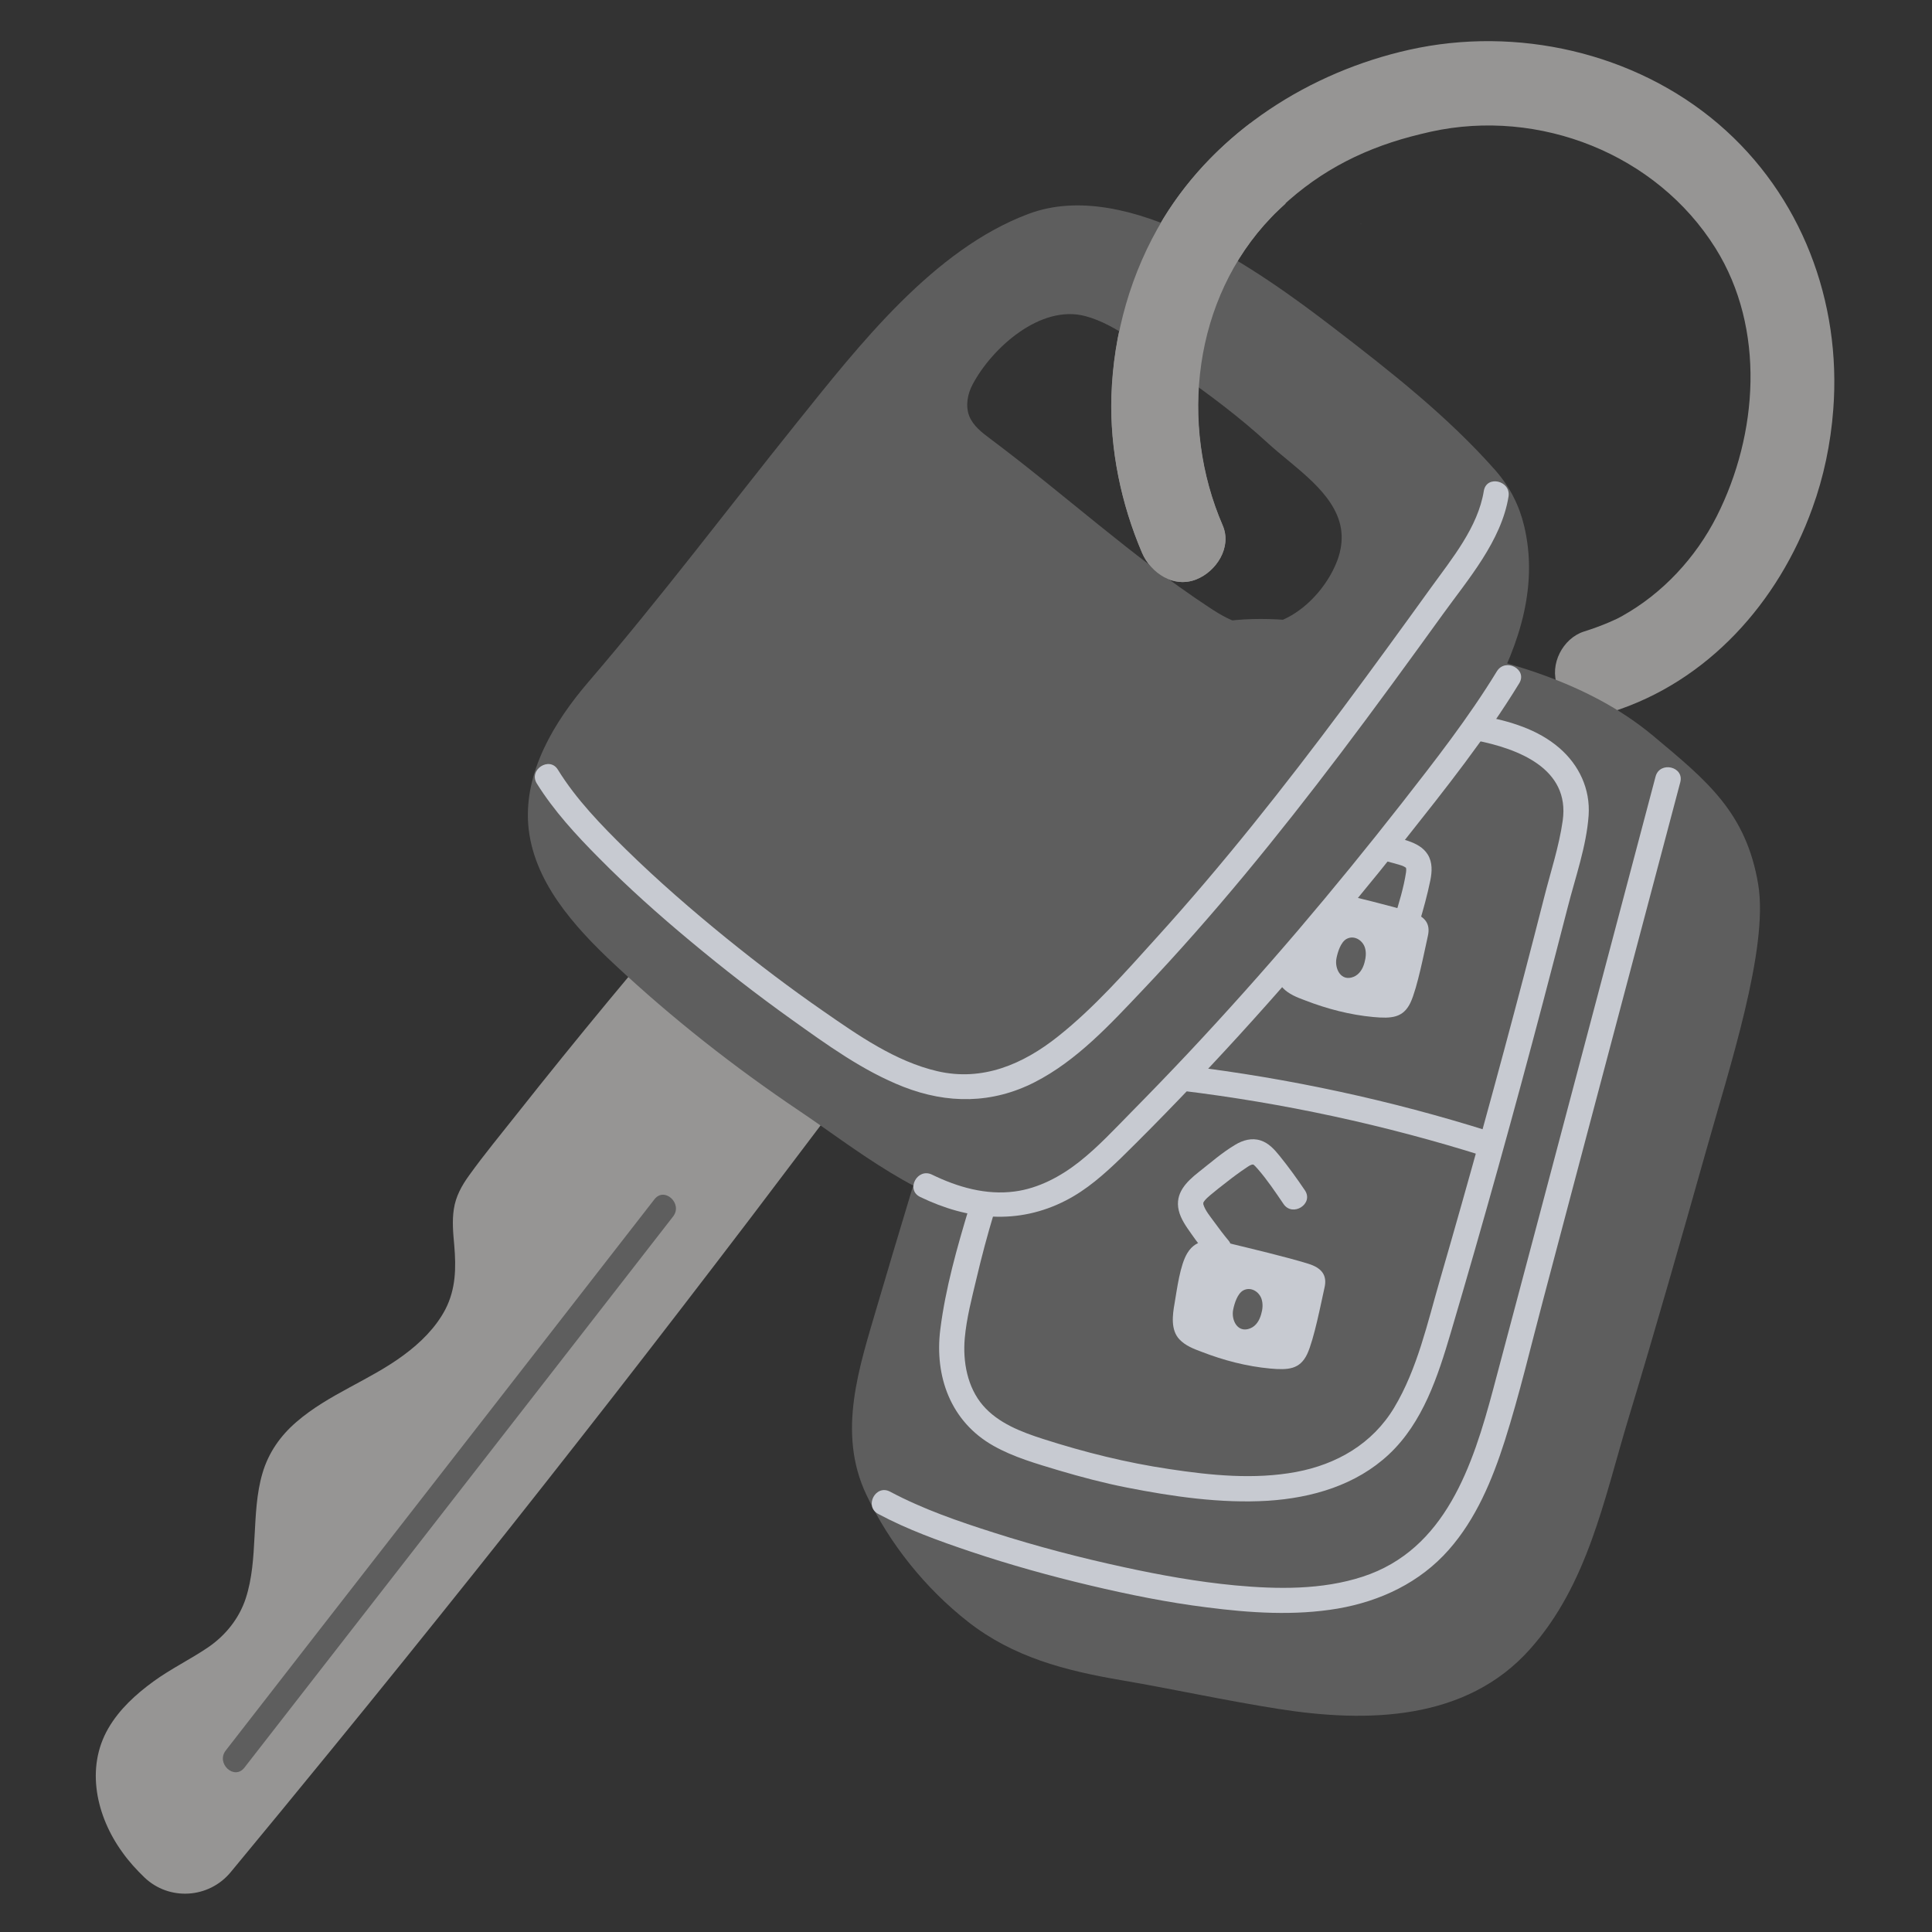
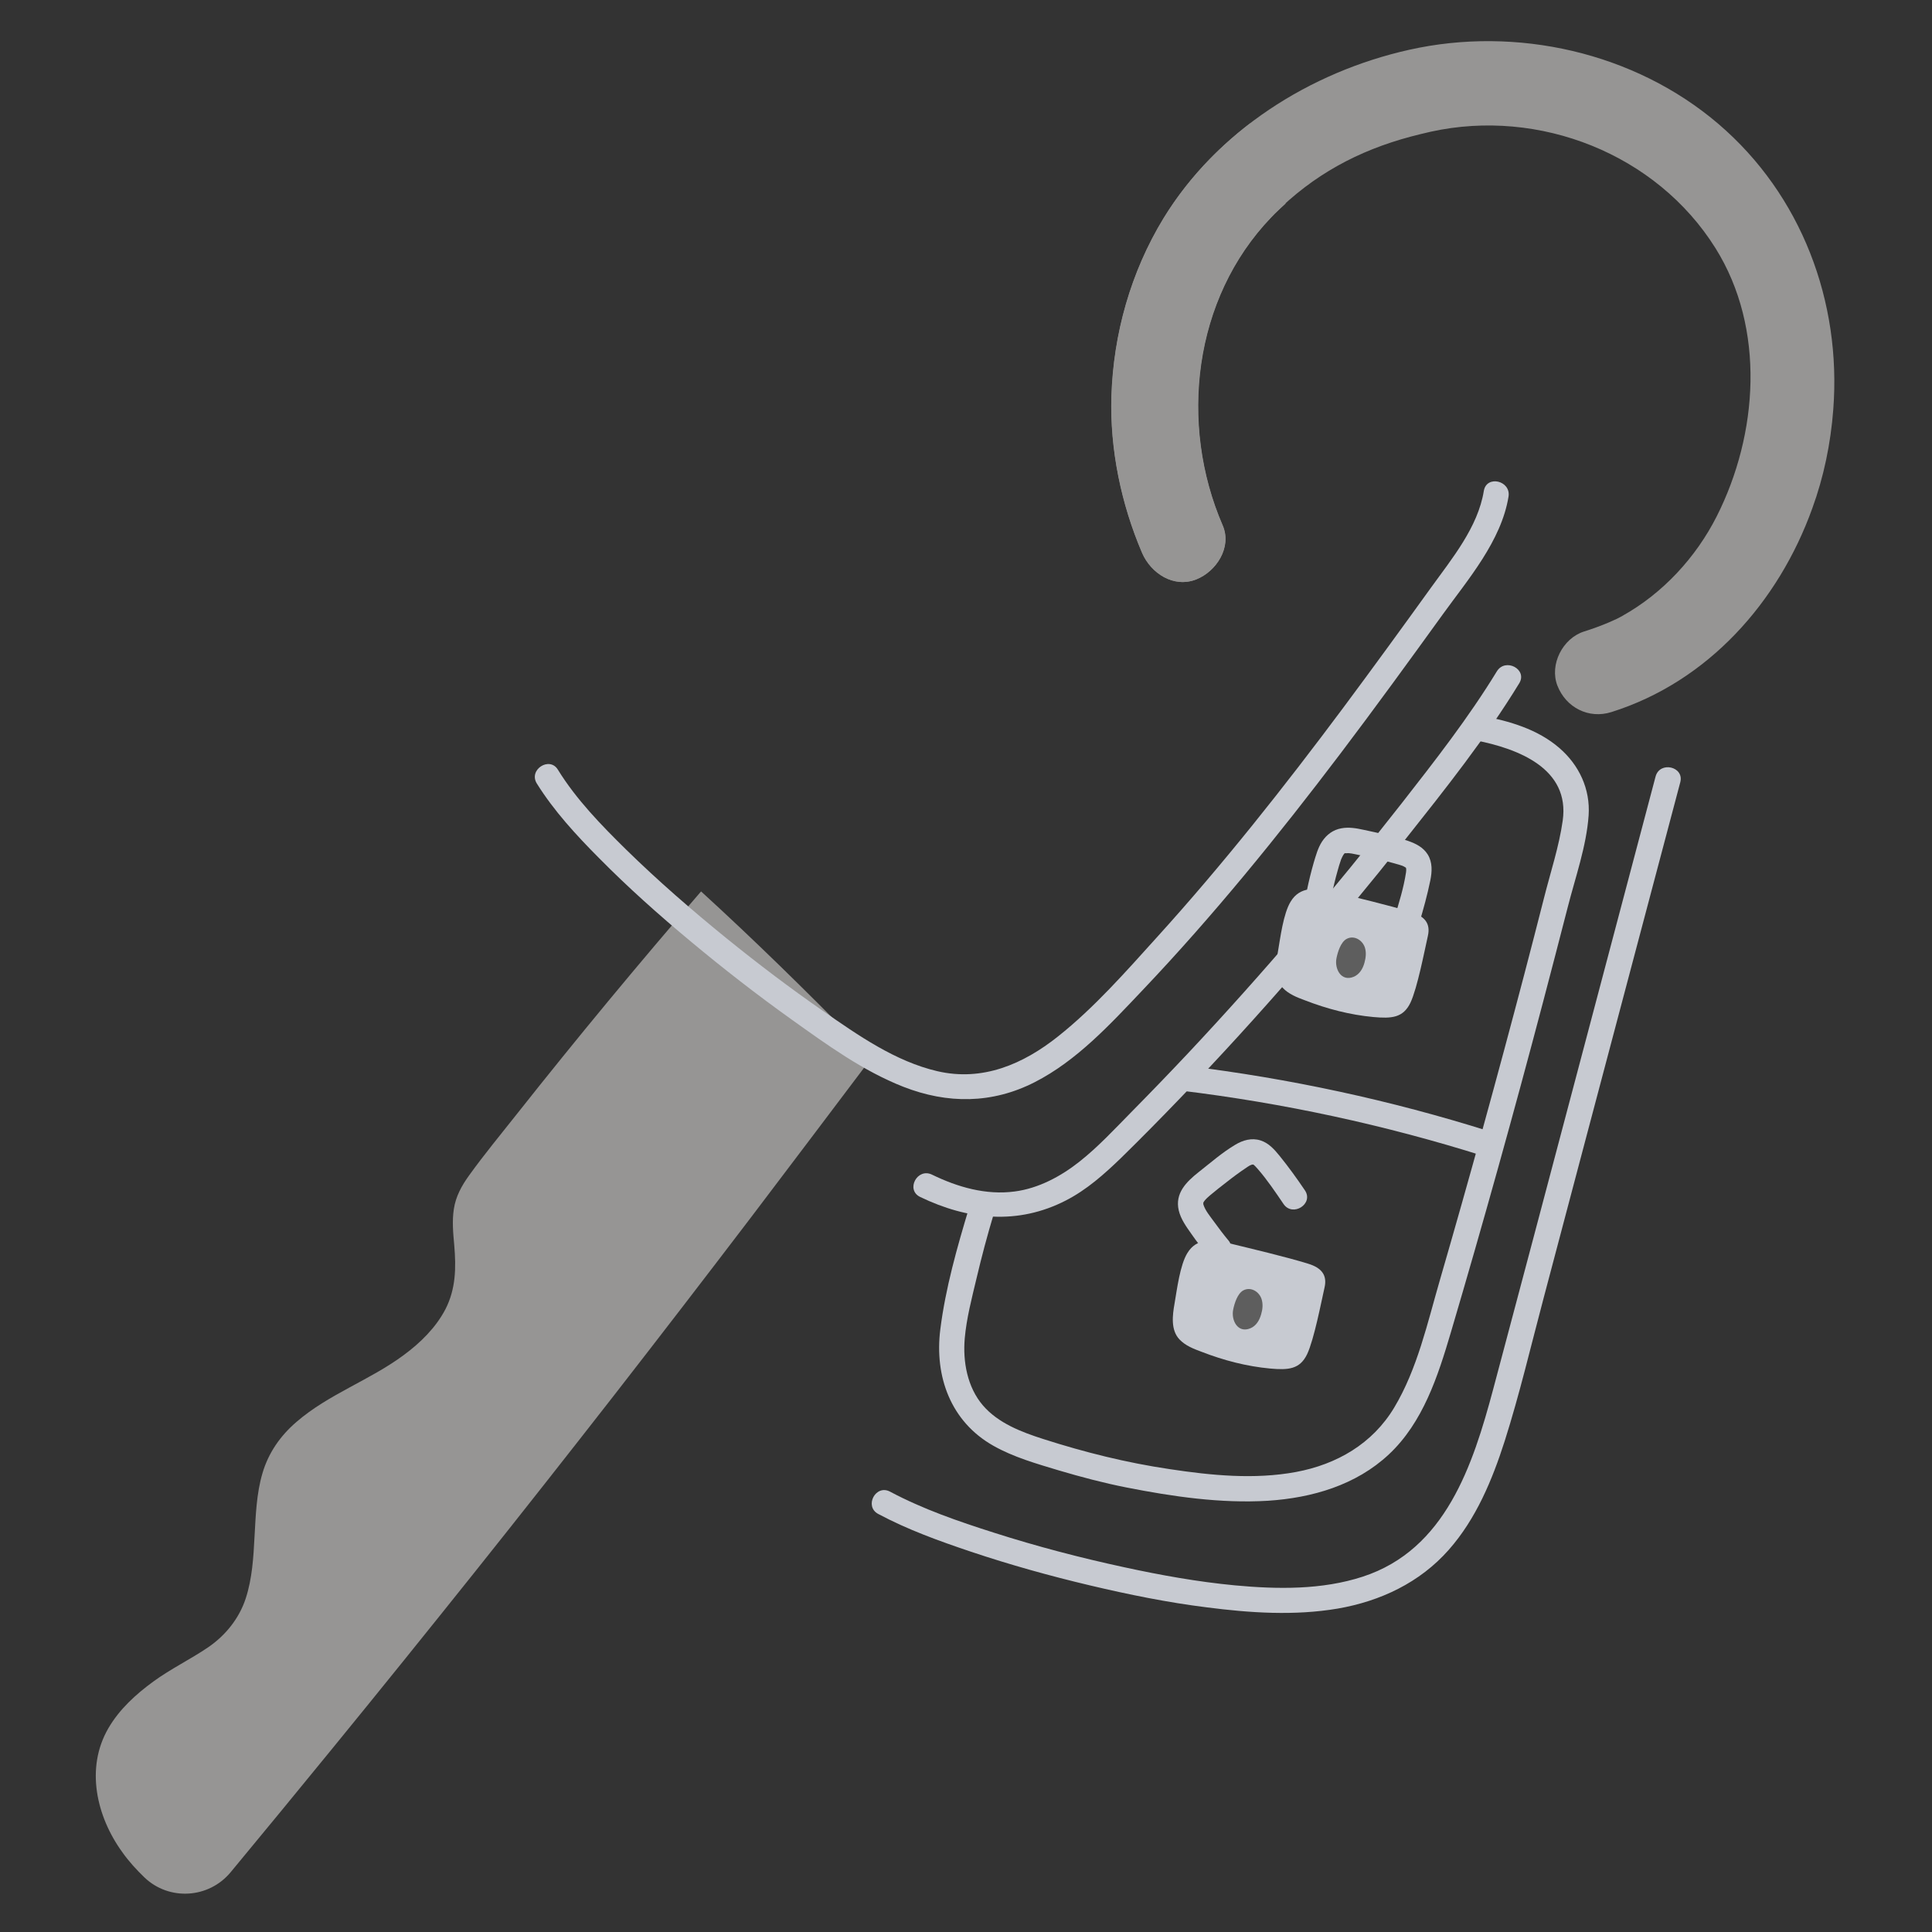
<svg xmlns="http://www.w3.org/2000/svg" width="250" zoomAndPan="magnify" viewBox="0 0 187.5 187.5" height="250" preserveAspectRatio="xMidYMid meet" version="1.0">
  <rect x="0" y="0" width="187.5" height="187.5" fill="#333333" stroke="none" />
  <defs>
    <clipPath id="9bb1cb356a">
      <path d="M 107 3 L 178.816 3 L 178.816 70 L 107 70 Z M 107 3 " clip-rule="nonzero" />
    </clipPath>
  </defs>
  <g clip-path="url(#9bb1cb356a)">
    <path fill="#969594" d="M 177.918 39.75 C 178.723 29.273 174.824 18.918 166.785 12.039 C 158.641 5.07 147.164 2.5 136.758 4.832 C 127.137 6.98 118.098 12.711 112.906 21.199 C 109.742 26.391 108.043 32.41 107.859 38.473 C 107.703 43.637 108.809 48.922 110.836 53.664 C 111.695 55.641 113.895 57.09 116.082 56.234 C 118.031 55.469 119.574 53.109 118.652 50.988 C 114.383 41.148 115.777 28.984 123.344 21.105 C 123.461 20.988 123.566 20.867 123.684 20.75 C 127.453 16.98 131.789 14.621 136.941 13.25 C 137.586 13.082 138.23 12.922 138.879 12.777 C 149.379 10.473 160.762 14.926 166.496 24.098 C 171.359 31.883 170.633 42.148 166.602 50.121 C 164.586 54.098 161.383 57.578 157.441 59.777 C 157.441 59.777 157.125 59.949 156.941 60.043 L 156.918 60.055 C 156.664 60.172 156.219 60.371 156.152 60.398 C 155.359 60.738 154.543 61.031 153.715 61.293 C 151.66 61.953 150.355 64.496 151.145 66.539 C 151.977 68.672 154.188 69.805 156.391 69.105 C 165.758 66.156 172.609 58.434 175.879 49.344 C 176.984 46.324 177.668 43.059 177.918 39.75 Z M 177.918 39.75 " fill-opacity="1" fill-rule="nonzero" />
  </g>
-   <path fill="#5e5e5e" d="M 170.633 85.828 C 169.461 78.816 165.625 75.75 160.422 71.398 C 154.059 66.09 145.77 63.957 137.809 62.387 C 130.195 60.887 120.668 58.25 113.445 61.965 C 106.805 65.379 105.594 65.918 102.273 72.348 C 97.859 80.887 93.828 96.961 91.219 106.199 C 89.293 113.012 87.172 119.77 85.184 126.57 C 83.418 132.617 81.191 138.957 84.078 145.059 C 86.328 149.828 89.809 154.148 93.957 157.402 C 98.332 160.828 103.379 162.133 108.781 163.055 C 113.883 163.926 118.953 165.047 124.066 165.848 C 132.656 167.207 142.277 167.035 148.496 160.039 C 154.098 153.754 155.676 145.477 158.035 137.68 C 160.5 129.562 163.215 120.062 165.547 111.785 C 167.773 103.828 171.672 92.062 170.633 85.828 Z M 170.633 85.828 " fill-opacity="1" fill-rule="nonzero" />
  <path fill="#c7cad1" d="M 138.574 90.836 C 138.852 89.625 138.27 88.926 136.992 88.531 C 134.82 87.859 131.512 87.078 129.191 86.512 C 127.73 86.156 126.16 86.012 125.266 87.488 C 124.543 88.648 124.25 91.047 124.016 92.402 C 123.816 93.523 123.633 94.961 124.488 95.867 C 125.07 96.488 125.871 96.793 126.648 97.082 C 128.785 97.91 131.012 98.492 133.289 98.703 C 135.043 98.859 136.176 98.793 136.887 97.305 C 137.559 95.867 138.246 92.285 138.574 90.836 Z M 138.574 90.836 " fill-opacity="1" fill-rule="nonzero" />
  <path fill="#c7cad1" d="M 129.219 86.973 C 129.391 86.133 129.59 85.289 129.824 84.473 C 129.918 84.141 130.008 83.812 130.129 83.484 C 130.18 83.336 130.18 83.312 130.156 83.402 C 130.195 83.324 130.219 83.246 130.262 83.168 C 130.273 83.129 130.457 82.836 130.352 82.996 C 130.473 82.836 130.473 82.797 130.578 82.797 C 130.391 82.812 130.762 82.785 130.551 82.812 C 130.602 82.797 131.012 82.797 130.891 82.797 C 131.09 82.812 131.273 82.852 131.473 82.891 C 132.156 83.023 132.844 83.18 133.527 83.336 C 134.316 83.523 135.121 83.719 135.898 83.957 C 136.109 84.023 136.109 84.023 136.242 84.09 C 136.27 84.102 136.586 84.301 136.414 84.18 C 136.492 84.234 136.48 84.457 136.453 84.668 C 136.23 86.145 135.77 87.633 135.332 89.055 C 135.137 89.688 135.637 90.387 136.254 90.531 C 136.941 90.691 137.535 90.254 137.73 89.609 C 138.141 88.238 138.523 86.855 138.812 85.445 C 138.984 84.602 139.035 83.695 138.562 82.93 C 138.125 82.23 137.414 81.875 136.664 81.613 C 135.254 81.137 133.777 80.848 132.328 80.531 C 131.629 80.375 130.891 80.254 130.18 80.387 C 129.379 80.531 128.758 80.992 128.309 81.664 C 127.902 82.285 127.703 83.035 127.492 83.734 C 127.242 84.617 127.02 85.5 126.836 86.406 C 126.703 87.055 127.098 87.727 127.758 87.883 C 128.375 88.043 129.086 87.633 129.219 86.973 Z M 129.219 86.973 " fill-opacity="1" fill-rule="nonzero" />
  <path fill="#5e5e5e" d="M 132.461 91.957 C 132.223 91.23 131.406 90.73 130.68 91.125 C 130.113 91.441 129.824 92.402 129.707 92.984 C 129.496 93.996 130.141 95.301 131.367 94.801 C 131.945 94.562 132.262 94.012 132.422 93.43 C 132.551 92.957 132.617 92.441 132.461 91.957 Z M 132.461 91.957 " fill-opacity="1" fill-rule="nonzero" />
  <path fill="#c7cad1" d="M 85.234 146.93 C 88.094 148.457 91.164 149.562 94.223 150.59 C 98.031 151.867 101.918 152.949 105.816 153.871 C 109.547 154.754 113.316 155.52 117.109 155.992 C 121.312 156.535 125.621 156.824 129.824 156.113 C 133.961 155.398 137.797 153.594 140.605 150.406 C 143.254 147.402 144.82 143.633 146.031 139.852 C 147.48 135.293 148.574 130.617 149.801 126.004 C 151.156 120.879 152.516 115.754 153.871 110.625 C 156.941 99.059 160 87.488 163.07 75.918 C 163.477 74.391 161.078 73.836 160.672 75.367 C 155.414 95.184 150.195 115.016 144.914 134.82 C 142.938 142.211 140.289 150.395 132.25 153.016 C 128.285 154.309 123.961 154.242 119.852 153.859 C 116.238 153.516 112.656 152.871 109.125 152.105 C 104.855 151.184 100.625 150.078 96.461 148.746 C 93.023 147.652 89.57 146.465 86.383 144.766 C 84.984 144.016 83.84 146.191 85.234 146.93 Z M 85.234 146.93 " fill-opacity="1" fill-rule="nonzero" />
  <path fill="#c7cad1" d="M 94.051 117.203 C 92.891 121.035 91.758 125.027 91.258 129.008 C 90.676 133.594 92.273 137.98 96.41 140.312 C 98.371 141.422 100.598 142.051 102.746 142.699 C 104.922 143.344 107.109 143.922 109.324 144.359 C 113.801 145.242 118.48 145.926 123.051 145.648 C 127.336 145.371 131.605 144.133 134.793 141.145 C 138.102 138.047 139.551 133.555 140.801 129.324 C 143.949 118.664 146.93 107.965 149.762 97.211 C 150.566 94.168 151.355 91.113 152.145 88.055 C 152.883 85.156 153.965 82.125 154.176 79.133 C 154.348 76.578 153.254 74.246 151.328 72.586 C 149.207 70.754 146.492 69.988 143.805 69.465 C 142.25 69.16 141.695 71.543 143.254 71.859 C 147.324 72.664 152.383 74.574 151.66 79.648 C 151.305 82.164 150.473 84.656 149.852 87.121 C 149.223 89.582 148.59 92.062 147.941 94.523 C 145.332 104.461 142.605 114.355 139.746 124.211 C 138.535 128.375 137.559 132.855 135.305 136.609 C 133.199 140.117 129.734 142.117 125.781 142.855 C 121.734 143.605 117.543 143.188 113.512 142.578 C 109.336 141.961 105.266 140.945 101.246 139.656 C 99.137 138.98 96.883 138.125 95.395 136.398 C 93.879 134.633 93.43 132.145 93.629 129.879 C 93.801 127.941 94.312 125.992 94.762 124.105 C 95.262 121.973 95.828 119.852 96.461 117.754 C 96.898 116.238 94.5 115.699 94.051 117.203 Z M 94.051 117.203 " fill-opacity="1" fill-rule="nonzero" />
  <path fill="#c7cad1" d="M 114.605 105.844 C 124.582 107.055 134.41 109.176 143.988 112.195 C 145.504 112.668 146.047 110.27 144.543 109.797 C 134.965 106.777 125.121 104.656 115.16 103.445 C 113.605 103.262 113.023 105.645 114.605 105.844 Z M 114.605 105.844 " fill-opacity="1" fill-rule="nonzero" />
  <path fill="#c7cad1" d="M 128.547 124.949 C 128.824 123.738 128.242 123.039 126.965 122.645 C 124.793 121.973 121.484 121.195 119.164 120.629 C 117.703 120.273 116.133 120.125 115.238 121.602 C 114.516 122.762 114.223 125.16 113.988 126.516 C 113.789 127.637 113.605 129.074 114.461 129.984 C 115.043 130.602 115.844 130.906 116.621 131.195 C 118.758 132.023 120.984 132.605 123.262 132.816 C 125.016 132.973 126.148 132.906 126.859 131.418 C 127.531 129.984 128.219 126.398 128.547 124.949 Z M 128.547 124.949 " fill-opacity="1" fill-rule="nonzero" />
  <path fill="#c7cad1" d="M 119.258 120.43 C 118.758 119.836 118.297 119.219 117.836 118.586 C 117.465 118.07 116.953 117.477 116.781 116.871 C 116.781 116.859 116.793 116.637 116.766 116.742 C 116.766 116.715 116.953 116.465 116.859 116.582 C 117.016 116.371 117.293 116.121 117.438 116.004 C 117.953 115.566 118.48 115.16 119.008 114.75 C 119.641 114.25 120.297 113.762 120.969 113.316 C 121.168 113.184 121.434 112.984 121.641 113.023 C 121.684 113.039 121.973 113.328 122.062 113.445 C 122.973 114.488 123.777 115.688 124.566 116.848 C 125.449 118.148 127.531 116.832 126.637 115.516 C 125.859 114.367 125.055 113.25 124.188 112.18 C 123.672 111.551 123.145 110.941 122.34 110.68 C 121.484 110.402 120.613 110.652 119.875 111.102 C 118.613 111.852 117.492 112.84 116.332 113.75 C 115.133 114.699 114.012 115.805 114.395 117.465 C 114.594 118.32 115.145 119.074 115.648 119.785 C 116.121 120.469 116.637 121.129 117.164 121.773 C 117.586 122.289 118.258 122.539 118.863 122.145 C 119.391 121.812 119.68 120.945 119.258 120.43 Z M 119.258 120.43 " fill-opacity="1" fill-rule="nonzero" />
  <path fill="#5e5e5e" d="M 122.434 126.07 C 122.195 125.344 121.379 124.844 120.652 125.238 C 120.086 125.555 119.797 126.516 119.68 127.098 C 119.469 128.113 120.113 129.418 121.34 128.914 C 121.918 128.68 122.234 128.125 122.395 127.547 C 122.539 127.07 122.59 126.559 122.434 126.07 Z M 122.434 126.07 " fill-opacity="1" fill-rule="nonzero" />
  <path fill="#969594" d="M 72.891 118.137 C 68.477 123.934 64.035 129.707 59.555 135.465 C 55.074 141.211 50.566 146.941 46.023 152.633 C 41.477 158.324 36.902 164.004 32.293 169.645 C 29 173.676 25.703 177.695 22.383 181.699 C 20.262 184.258 16.414 184.496 14.016 182.203 C 13.238 181.449 12.5 180.648 11.867 179.75 C 9.363 176.297 8.273 171.594 10.512 167.734 C 11.578 165.891 13.188 164.426 14.887 163.188 C 16.586 161.949 18.484 161.039 20.223 159.855 C 21.895 158.707 23.215 157.062 23.848 155.125 C 24.48 153.188 24.598 151.133 24.703 149.113 C 24.82 147.059 24.887 144.965 25.469 142.988 C 26.047 141 27.207 139.34 28.773 137.996 C 31.898 135.293 35.902 133.949 39.195 131.5 C 40.805 130.312 42.293 128.852 43.23 127.059 C 44.242 125.082 44.27 123.039 44.086 120.863 C 43.98 119.691 43.863 118.508 44.047 117.332 C 44.23 116.109 44.809 115.066 45.523 114.078 C 46.996 112.023 48.633 110.059 50.199 108.07 C 55.984 100.758 61.941 93.562 68.039 86.512 C 73.207 91.23 78.199 96.133 83.102 101.125 C 83.602 101.625 84.09 102.141 84.59 102.656 C 80.691 107.82 76.805 112.984 72.891 118.137 Z M 72.891 118.137 " fill-opacity="1" fill-rule="nonzero" />
-   <path fill="#5e5e5e" d="M 147.918 51.043 C 147.457 49.105 146.559 47.273 145.109 45.625 C 140.5 40.41 134.926 36.035 129.43 31.816 C 122.25 26.297 109.48 17.152 99.836 20.75 C 90.586 24.203 83.363 33.516 77.328 41.027 C 70.582 49.434 64.152 57.973 57.117 66.168 C 53.758 70.082 50.871 74.906 51.266 80.043 C 51.703 85.461 55.668 89.887 59.633 93.59 C 65.219 98.82 71.254 103.562 77.605 107.832 C 82.852 111.352 89.715 116.992 96.199 117.625 C 100.758 118.059 104.473 115.027 107.664 112.18 C 117.797 103.156 126.73 92.969 134.738 82.02 C 140.973 73.535 150.645 62.453 147.918 51.043 Z M 129.918 54.008 C 128.797 57.523 124.91 61.371 120.93 60.621 C 119.602 60.371 118.426 59.66 117.293 58.91 C 109.875 54.02 103.223 47.906 96.105 42.582 C 95.289 41.977 94.434 41.316 94.062 40.371 C 93.684 39.383 93.895 38.246 94.395 37.301 C 96.289 33.742 100.98 29.539 105.305 30.672 C 108.414 31.477 111.496 34.203 114.094 36.008 C 117.227 38.184 120.297 40.473 123.105 43.059 C 125.688 45.414 129.562 47.812 130.141 51.293 C 130.273 52.137 130.219 53.031 129.918 54.008 Z M 129.918 54.008 " fill-opacity="1" fill-rule="nonzero" />
-   <path fill="#5e5e5e" d="M 23.715 171.555 C 34.531 157.641 45.352 143.738 56.18 129.824 C 59.227 125.898 62.281 121.984 65.324 118.059 C 66.289 116.82 64.496 115.145 63.52 116.383 C 52.703 130.301 41.887 144.199 31.055 158.113 C 28.012 162.043 24.953 165.953 21.91 169.883 C 20.934 171.133 22.738 172.805 23.715 171.555 Z M 23.715 171.555 " fill-opacity="1" fill-rule="nonzero" />
  <path fill="#c7cad1" d="M 89.293 116.16 C 93.934 118.402 98.781 118.902 103.445 116.504 C 105.477 115.461 107.176 113.945 108.797 112.379 C 110.746 110.469 112.668 108.52 114.555 106.555 C 122.262 98.559 129.508 90.125 136.414 81.426 C 140.289 76.539 144.188 71.637 147.441 66.312 C 148.273 64.957 146.098 63.809 145.27 65.152 C 142.516 69.66 139.273 73.812 136.02 77.977 C 132.75 82.152 129.402 86.262 125.965 90.297 C 122.523 94.328 118.992 98.281 115.371 102.141 C 113.551 104.078 111.695 106 109.824 107.898 C 108.188 109.559 106.57 111.312 104.75 112.746 C 102.945 114.172 100.785 115.332 98.477 115.633 C 95.684 116.004 92.945 115.211 90.453 114 C 89.031 113.301 87.871 115.461 89.293 116.16 Z M 89.293 116.16 " fill-opacity="1" fill-rule="nonzero" />
  <path fill="#c7cad1" d="M 52.098 76.039 C 53.758 78.699 55.93 81.059 58.133 83.273 C 60.938 86.117 63.941 88.793 67.012 91.348 C 70.188 93.996 73.457 96.539 76.816 98.938 C 80.23 101.375 83.746 103.934 87.672 105.473 C 91.957 107.148 96.289 107.133 100.414 105.027 C 104.5 102.945 107.742 99.414 110.852 96.133 C 117.754 88.871 124.066 81.086 130.113 73.102 C 133.488 68.645 136.77 64.125 140.035 59.605 C 142.488 56.207 145.703 52.492 146.402 48.195 C 146.652 46.641 144.266 46.074 144.004 47.645 C 143.438 51.16 140.906 54.219 138.891 57.012 C 136.07 60.926 133.238 64.824 130.352 68.699 C 124.633 76.367 118.691 83.891 112.262 90.98 C 109.258 94.301 106.199 97.793 102.68 100.586 C 99.281 103.289 95.355 104.973 90.98 103.961 C 86.895 103.012 83.285 100.48 79.887 98.121 C 76.672 95.895 73.547 93.523 70.504 91.059 C 67.145 88.332 63.863 85.484 60.766 82.453 C 58.355 80.082 55.93 77.594 54.141 74.695 C 53.336 73.375 51.266 74.695 52.098 76.039 Z M 52.098 76.039 " fill-opacity="1" fill-rule="nonzero" />
-   <path fill="#ffffff" d="M 132.051 21.711 L 132.105 21.699 C 132.078 21.711 132.066 21.723 132.051 21.711 Z M 132.051 21.711 " fill-opacity="1" fill-rule="nonzero" />
  <path fill="#969594" d="M 123.367 21.105 C 123.488 20.988 123.594 20.867 123.711 20.75 C 124.055 20.406 124.41 20.09 124.766 19.762 C 123.105 17.391 121.934 14.676 121.34 11.961 C 118.004 14.504 115.121 17.602 112.918 21.199 C 109.758 26.391 108.059 32.41 107.871 38.473 C 107.715 43.637 108.82 48.922 110.852 53.664 C 111.707 55.641 113.906 57.09 116.094 56.234 C 118.047 55.469 119.586 53.109 118.664 50.988 C 114.41 41.148 115.805 28.984 123.367 21.105 Z M 123.367 21.105 " fill-opacity="1" fill-rule="nonzero" />
</svg>